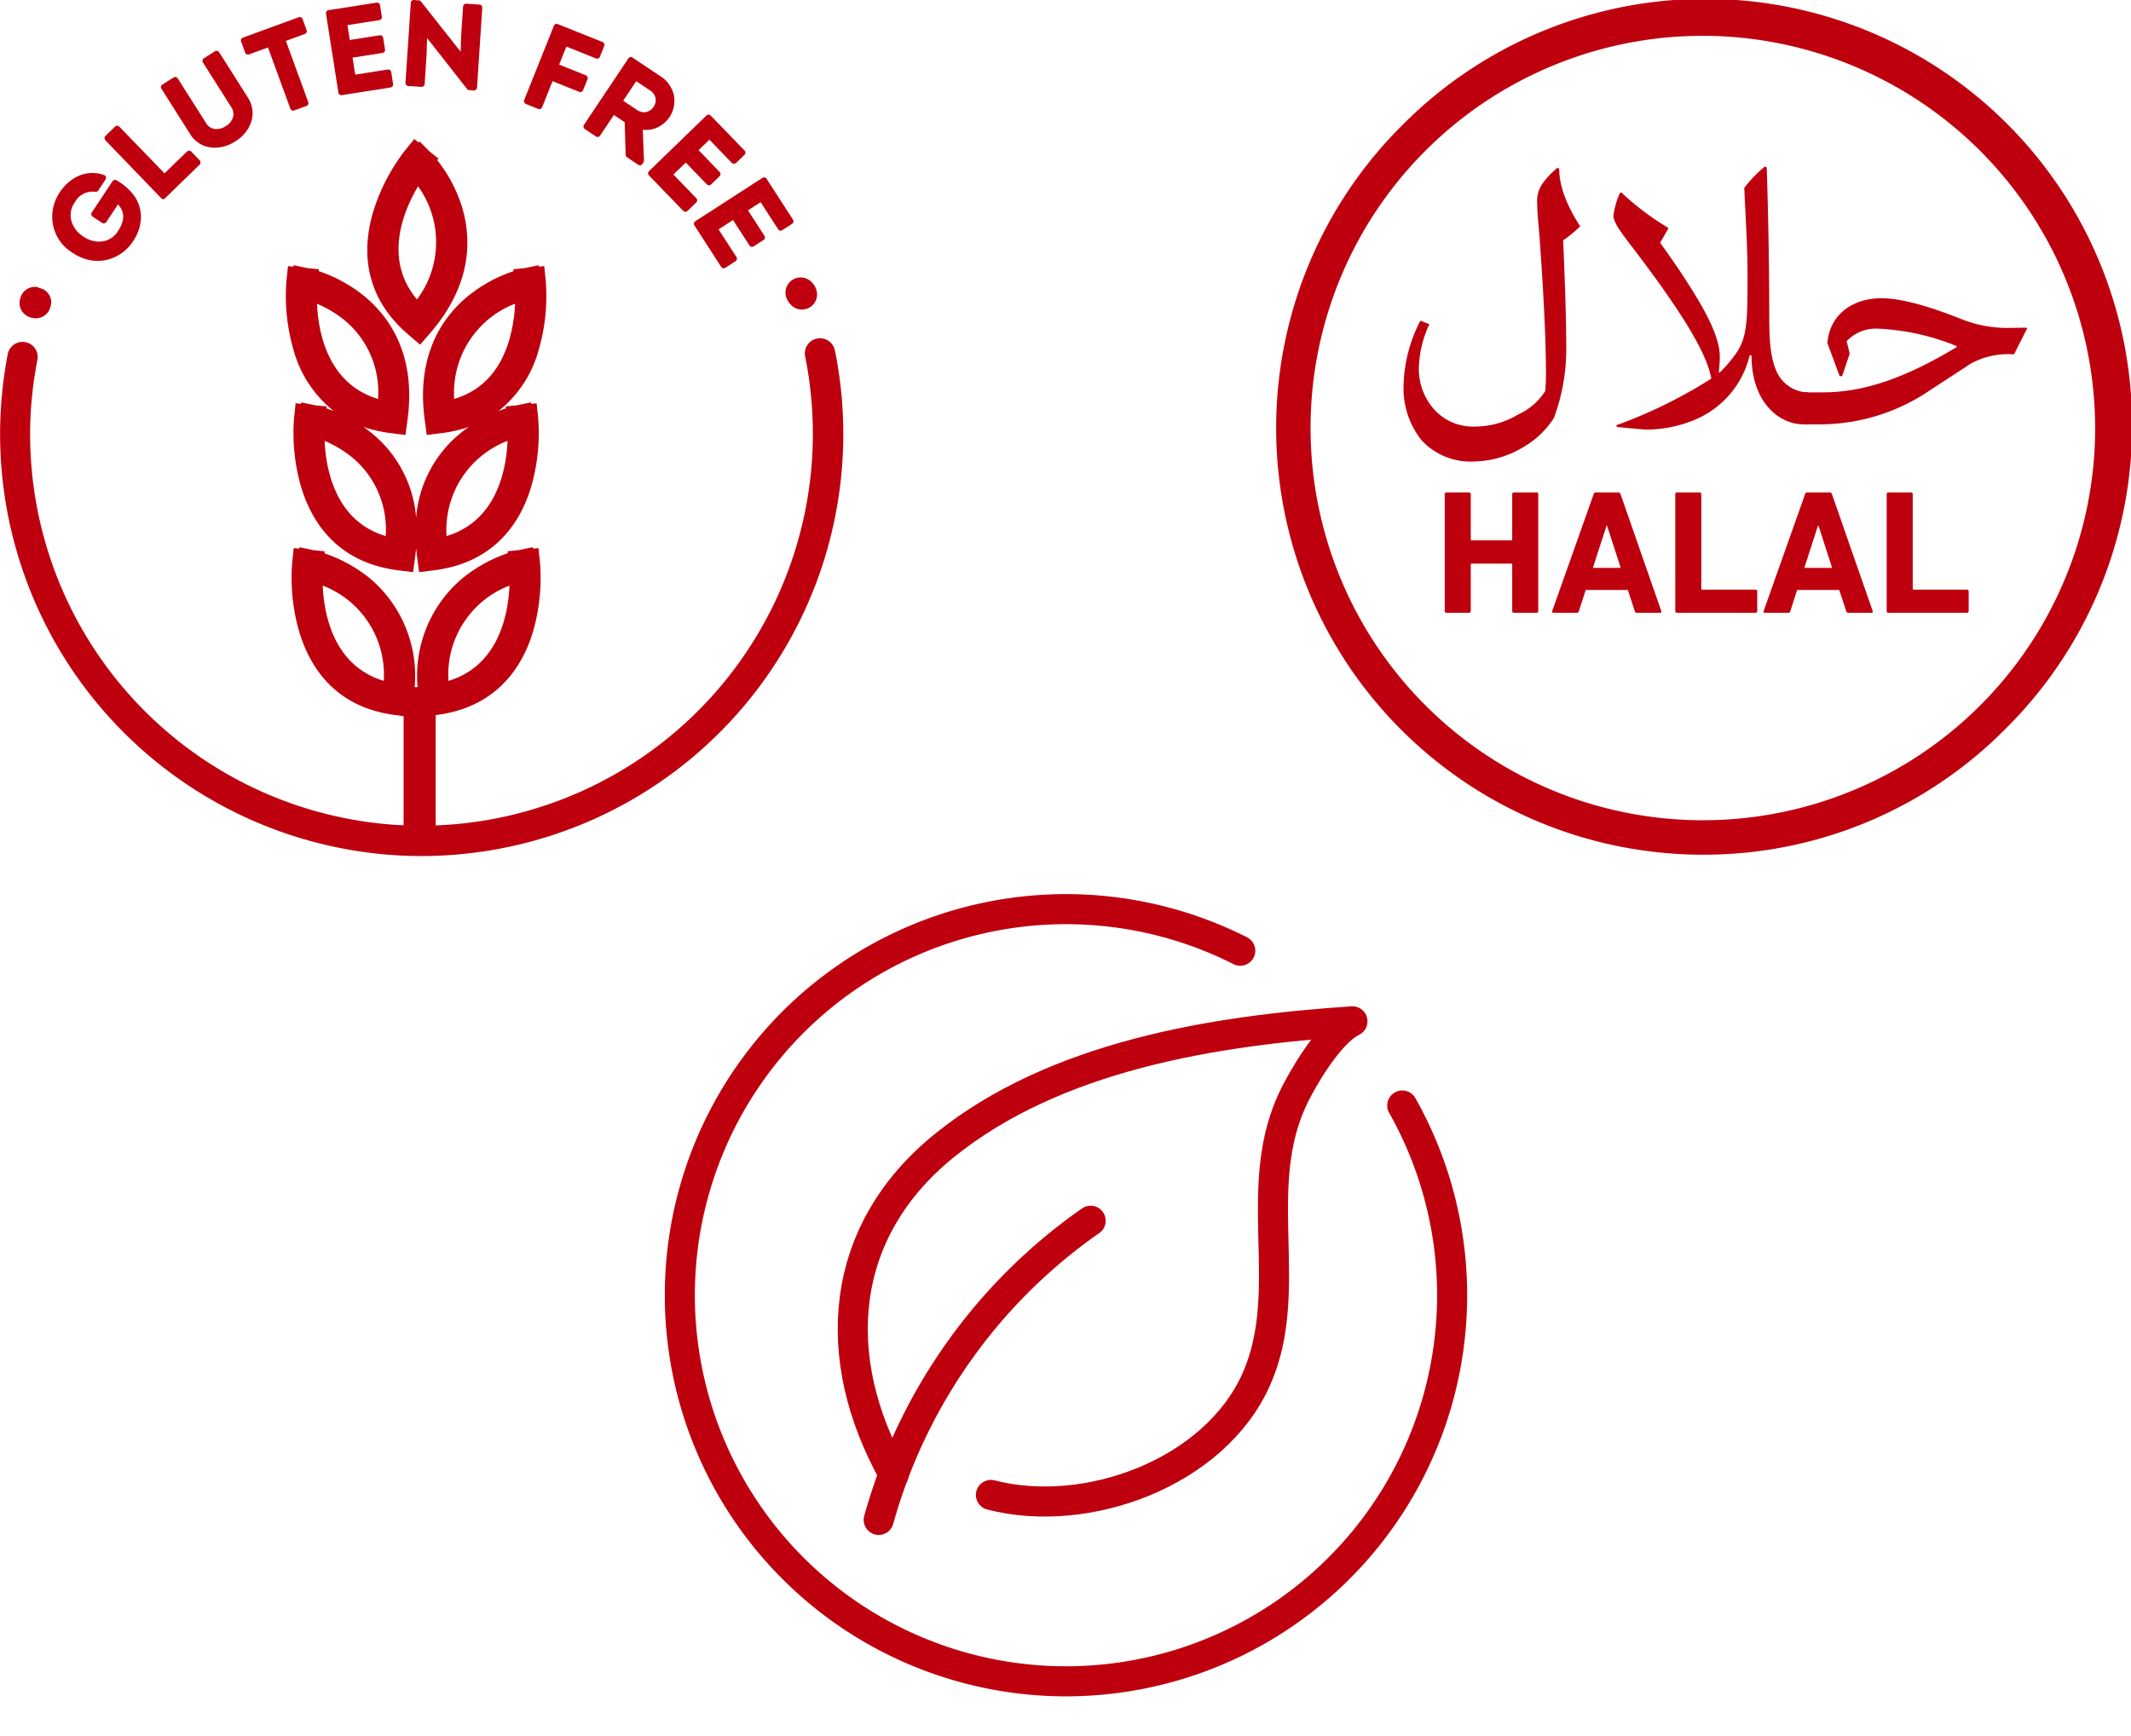
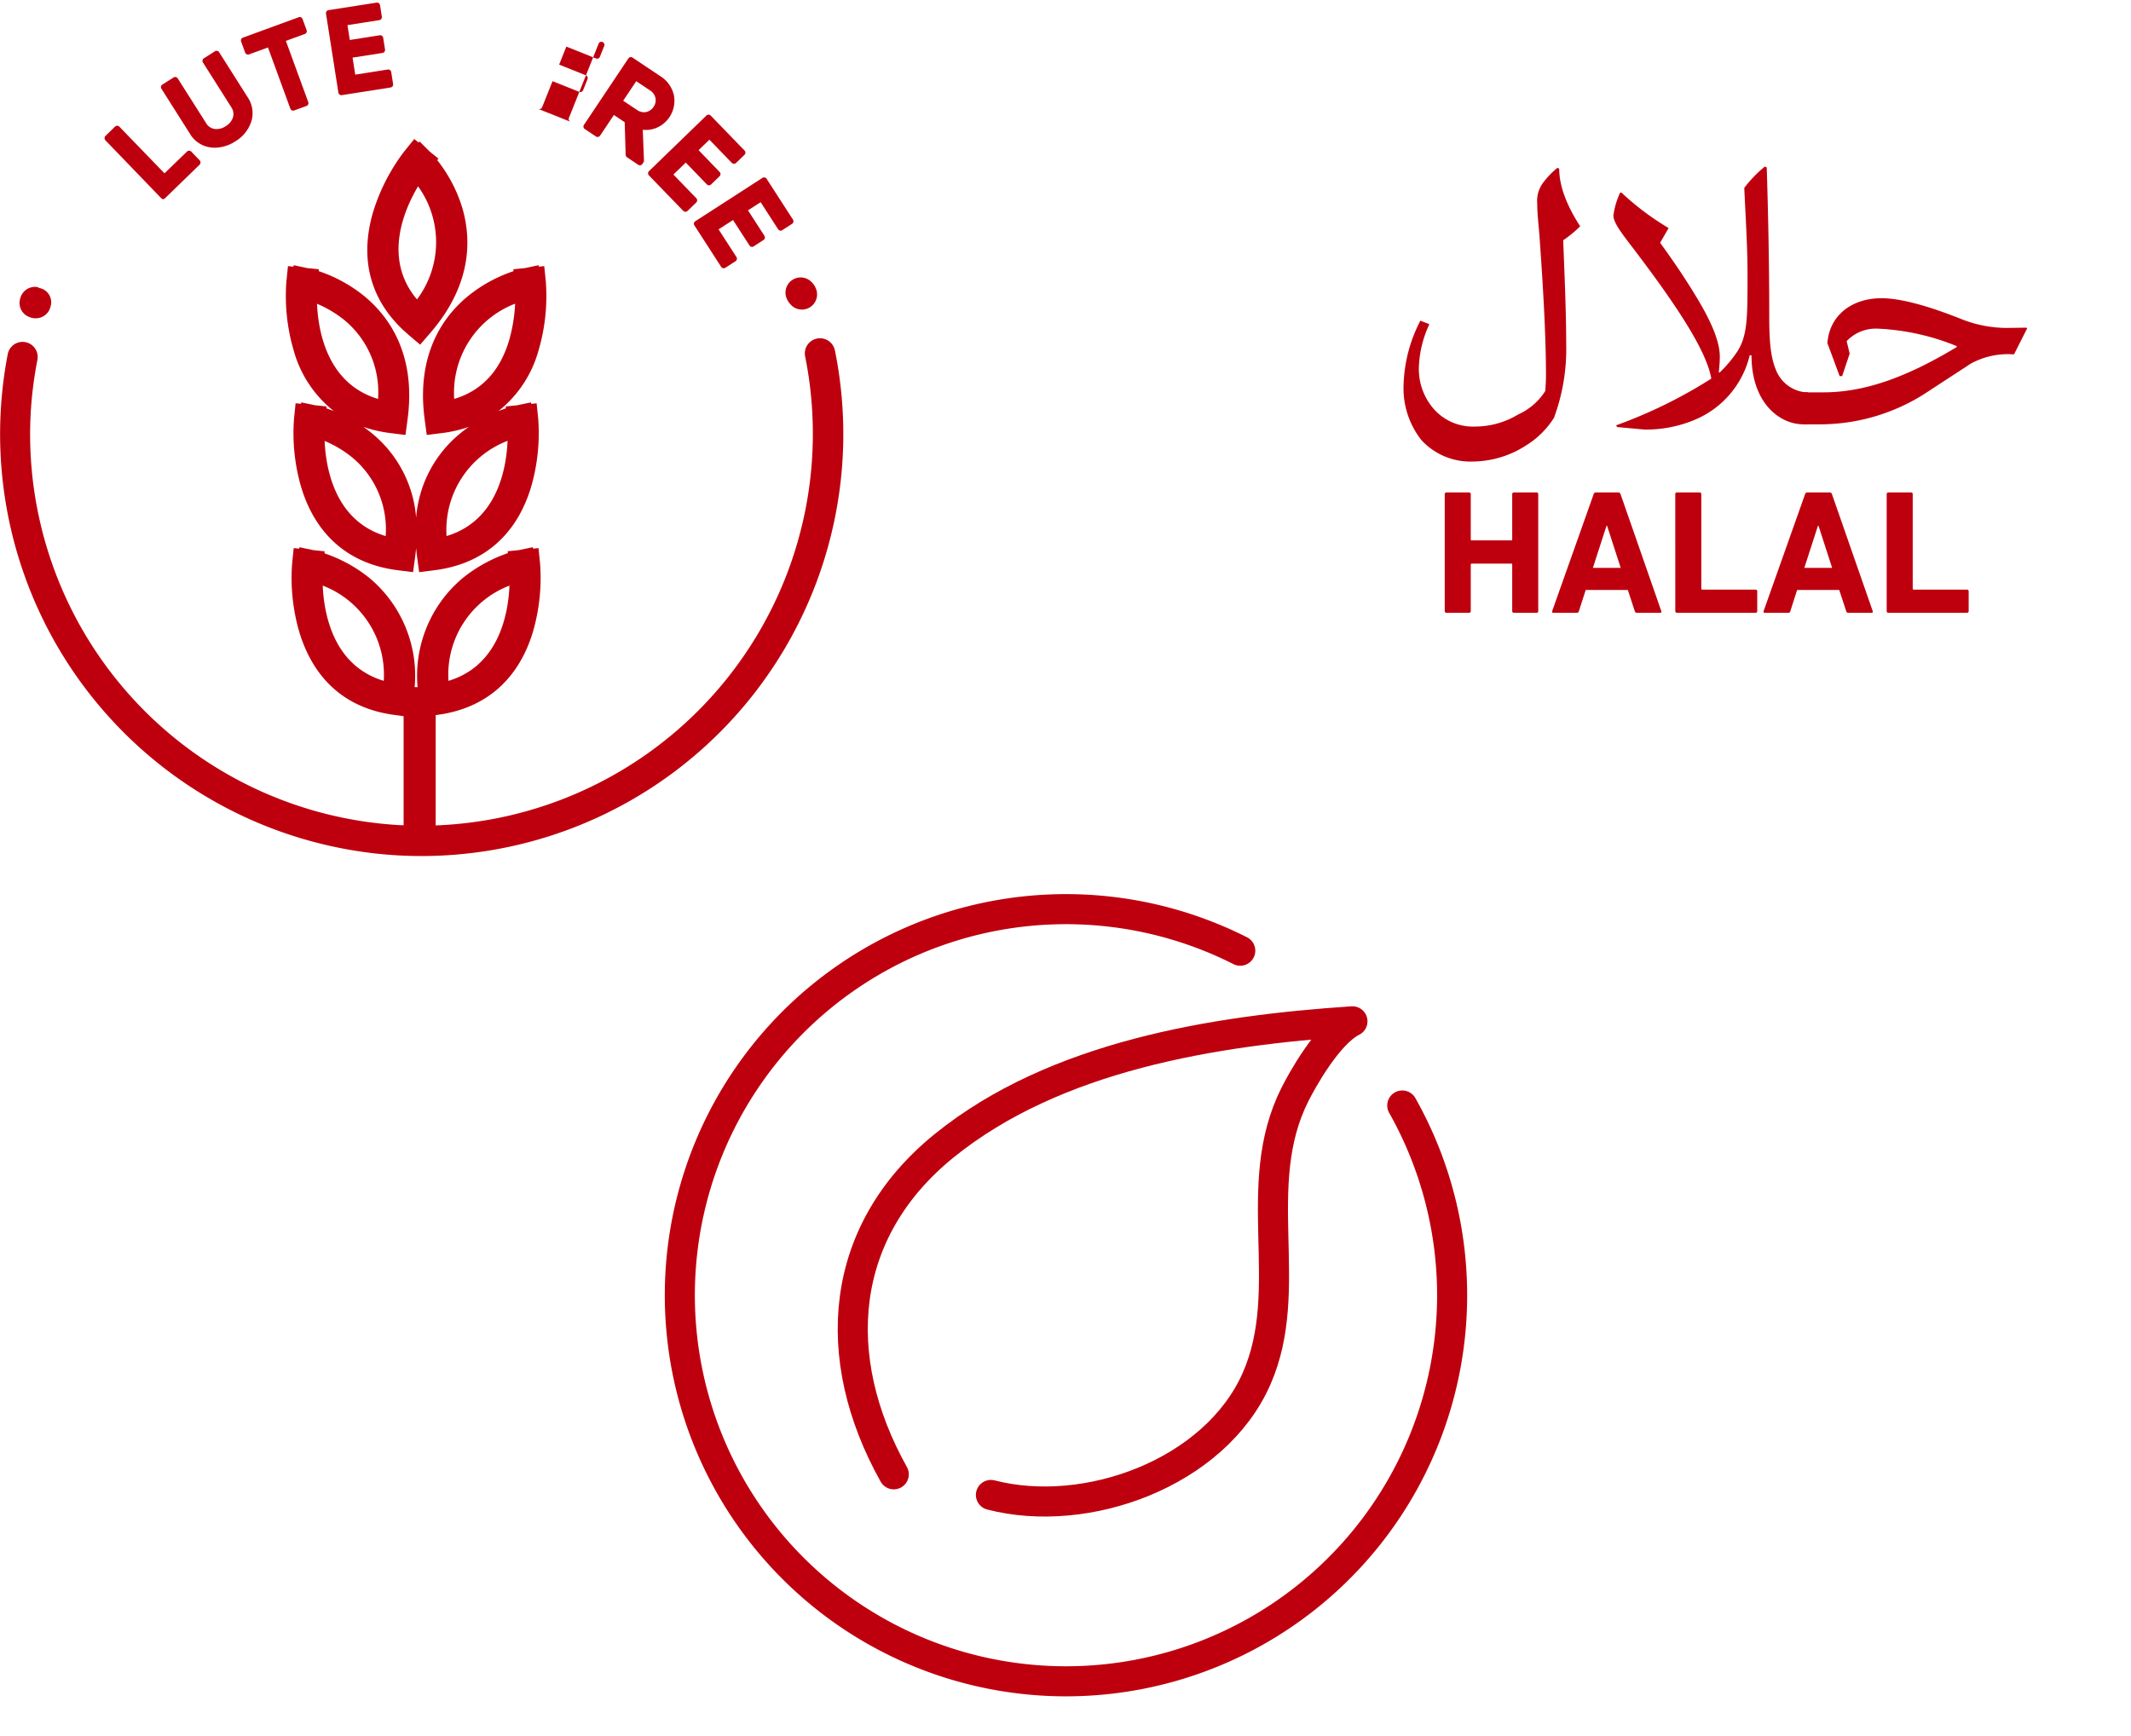
<svg xmlns="http://www.w3.org/2000/svg" width="283.467" height="230.947" viewBox="0 0 283.467 230.947">
  <defs>
    <clipPath id="clip-path">
      <rect id="長方形_3835" data-name="長方形 3835" width="118" height="117" transform="translate(0.207 -0.009)" fill="none" stroke="#be000e" stroke-width="1" />
    </clipPath>
    <clipPath id="clip-path-2">
      <rect id="長方形_3837" data-name="長方形 3837" width="113.894" height="113.894" fill="#be000e" />
    </clipPath>
    <clipPath id="clip-path-3">
      <rect id="長方形_3838" data-name="長方形 3838" width="112.169" height="113.894" fill="#be000e" />
    </clipPath>
  </defs>
  <g id="グループ_15181" data-name="グループ 15181" transform="translate(-759 -4996.053)">
    <g id="グループ_13911" data-name="グループ 13911" transform="translate(841.793 5110.009)">
      <g id="グループ_13910" data-name="グループ 13910" transform="translate(0 0)" clip-path="url(#clip-path)">
        <path id="パス_5248" data-name="パス 5248" d="M100.177,30.122A51.366,51.366,0,1,1,78.623,9.528" transform="translate(3.562 3.004)" fill="none" stroke="#be000e" stroke-linecap="round" stroke-linejoin="round" stroke-width="4" />
-         <path id="パス_5249" data-name="パス 5249" d="M68,143.8A72.081,72.081,0,0,1,96.191,104" transform="translate(-33.906 -55.539)" fill="none" stroke="#be000e" stroke-linecap="round" stroke-linejoin="round" stroke-width="4" />
        <path id="パス_5250" data-name="パス 5250" d="M65.121,100.269c-8.7-15.564-7.374-32.316,6.705-43.719C86.61,44.577,107.8,41.222,126.134,40c-3.317,1.658-6.779,8-7.635,9.7-6.173,12.232.192,25.835-5.139,37.892-5.534,12.513-22.6,18.718-35.316,15.422" transform="translate(-29.024 -18.072)" fill="none" stroke="#be000e" stroke-linecap="round" stroke-linejoin="round" stroke-width="4" />
      </g>
    </g>
    <g id="グループ_13918" data-name="グループ 13918" transform="translate(759 4996.053)">
      <g id="グループ_13915" data-name="グループ 13915" transform="translate(169.573 0)">
        <g id="グループ_13914" data-name="グループ 13914" transform="translate(0)" clip-path="url(#clip-path-2)">
-           <path id="パス_5260" data-name="パス 5260" d="M56.765,113.531A56.766,56.766,0,0,1,16.626,16.626,56.766,56.766,0,1,1,96.9,96.905a56.394,56.394,0,0,1-40.139,16.626m0-108.948a52.183,52.183,0,1,0,52.183,52.183A52.242,52.242,0,0,0,56.765,4.583" transform="translate(0.181 0.182)" fill="#be000e" />
          <path id="パス_5261" data-name="パス 5261" d="M102.087,106.448c0,2.359,1.03,4.95,2.791,7.674a16.907,16.907,0,0,1-2.259,1.86c.166,4.285.4,9.568.4,13.853a26.31,26.31,0,0,1-1.628,9.767,11.551,11.551,0,0,1-3.787,3.721,13.177,13.177,0,0,1-6.943,2.093,8.862,8.862,0,0,1-6.91-2.857,11.162,11.162,0,0,1-2.359-7.508,19.7,19.7,0,0,1,2.226-8.372l1.2.465a14.605,14.605,0,0,0-1.4,5.78,8.071,8.071,0,0,0,1.694,5.149,6.939,6.939,0,0,0,5.747,2.691,11.085,11.085,0,0,0,5.747-1.595,8.336,8.336,0,0,0,3.621-3.123c.067-.7.1-1.4.1-2.06,0-5.016-.332-11.162-.864-18.57-.1-1.362-.3-2.89-.3-4.352a4.024,4.024,0,0,1,.7-2.624,10.517,10.517,0,0,1,1.993-2.093Z" transform="translate(-64.254 -84.013)" fill="#be000e" />
          <path id="パス_5262" data-name="パス 5262" d="M235.749,105.65c.2,6.478.332,12.989.332,19.467,0,2.923.066,5.481.864,7.408a4.718,4.718,0,0,0,4.02,3.056h.266v4.252H240.6c-3.09,0-6.877-2.791-6.877-9.169l-.233-.033a12.438,12.438,0,0,1-7.242,8.571,16.674,16.674,0,0,1-6.777,1.329l-3.621-.332-.133-.232a64.115,64.115,0,0,0,12.657-6.212c-.565-3.289-3.754-8.538-9.567-16.245-1.694-2.292-3.455-4.286-3.455-5.448a10.232,10.232,0,0,1,.9-3.057h.166a36.469,36.469,0,0,0,6.278,4.717l-1.129,1.96c1.76,2.425,3.522,4.983,5.315,8.039,1.362,2.359,2.624,4.983,2.624,7.109,0,.731-.066,1.362-.133,2.093l.1.033a16.535,16.535,0,0,0,2.392-2.857c1.329-2.126,1.329-4.452,1.329-10.166,0-3.82-.266-7.674-.432-11.561a16.947,16.947,0,0,1,2.724-2.824Z" transform="translate(-170.309 -83.381)" fill="#be000e" />
          <path id="パス_5263" data-name="パス 5263" d="M332.771,202.118c5.382,0,10.9-1.894,17.74-6.013l.033-.133a31.239,31.239,0,0,0-10.431-2.325,5.324,5.324,0,0,0-4.219,1.661l.4,1.661-1,2.99h-.332l-1.628-4.385c.266-3.688,3.222-5.98,7.209-5.98,2.226,0,5.714.8,10.9,2.89a16.475,16.475,0,0,0,5.681,1.063l2.691-.033.1.066-1.761,3.488A10.291,10.291,0,0,0,352.4,198.3l-5.548,3.621a25.944,25.944,0,0,1-14.385,4.452h-1.727a2.134,2.134,0,0,1-2.326-2.226,2.067,2.067,0,0,1,2.326-2.026Z" transform="translate(-259.823 -149.917)" fill="#be000e" />
          <path id="パス_5264" data-name="パス 5264" d="M107.647,313.866a.223.223,0,0,1,.236-.236h2.991a.223.223,0,0,1,.236.236v6.006a.125.125,0,0,0,.142.141h5.229a.125.125,0,0,0,.142-.141v-6.006a.222.222,0,0,1,.235-.236h2.992a.223.223,0,0,1,.236.236v15.546a.223.223,0,0,1-.236.236h-2.992a.222.222,0,0,1-.235-.236V323.24a.125.125,0,0,0-.142-.141h-5.229a.125.125,0,0,0-.142.141v6.171a.223.223,0,0,1-.236.236h-2.991a.223.223,0,0,1-.236-.236Z" transform="translate(-85.041 -248.115)" fill="#be000e" />
          <path id="パス_5265" data-name="パス 5265" d="M181.725,313.866a.306.306,0,0,1,.306-.236H185a.305.305,0,0,1,.306.236l5.417,15.546c.047.141,0,.236-.165.236H187.5a.284.284,0,0,1-.306-.236l-.919-2.8h-5.606l-.9,2.8a.283.283,0,0,1-.306.236h-3.086c-.165,0-.212-.094-.165-.236Zm3.6,9.8-1.814-5.606h-.071l-1.814,5.606Z" transform="translate(-139.311 -248.115)" fill="#be000e" />
          <path id="パス_5266" data-name="パス 5266" d="M254.862,313.866a.223.223,0,0,1,.235-.236h2.991a.223.223,0,0,1,.236.236V326.42a.125.125,0,0,0,.141.141h7.066a.223.223,0,0,1,.236.236v2.615a.223.223,0,0,1-.236.236H255.1a.223.223,0,0,1-.235-.236Z" transform="translate(-201.589 -248.115)" fill="#be000e" />
          <path id="パス_5267" data-name="パス 5267" d="M316.728,313.866a.305.305,0,0,1,.306-.236H320a.305.305,0,0,1,.306.236l5.418,15.546c.047.141,0,.236-.165.236H322.5a.283.283,0,0,1-.306-.236l-.919-2.8h-5.606l-.895,2.8a.284.284,0,0,1-.306.236h-3.086c-.165,0-.212-.094-.165-.236Zm3.6,9.8-1.814-5.606h-.071l-1.814,5.606Z" transform="translate(-246.19 -248.115)" fill="#be000e" />
          <path id="パス_5268" data-name="パス 5268" d="M389.865,313.866a.223.223,0,0,1,.235-.236h2.991a.223.223,0,0,1,.236.236V326.42a.125.125,0,0,0,.142.141h7.066a.222.222,0,0,1,.235.236v2.615a.222.222,0,0,1-.235.236H390.1a.223.223,0,0,1-.235-.236Z" transform="translate(-308.469 -248.115)" fill="#be000e" />
        </g>
      </g>
      <g id="グループ_13917" data-name="グループ 13917" transform="translate(0 0)">
        <g id="グループ_13916" data-name="グループ 13916" clip-path="url(#clip-path-3)">
          <path id="パス_5269" data-name="パス 5269" d="M119.873,69.355l1.562,1.327,1.342-1.55c5.738-6.634,5.45-12.834,4.2-16.867a19.276,19.276,0,0,0-3.267-6.137l.16-.2-1.19-.966-1.318-1.317-.137.137-.568-.461-1.3,1.606a25.689,25.689,0,0,0-4.189,8.151c-1.88,6.432-.251,12.059,4.71,16.273m1.283-19.737a12.688,12.688,0,0,1-.144,15.047c-4.51-5.354-1.788-11.794.144-15.047" transform="translate(-65.55 -24.824)" fill="#be000e" />
          <path id="パス_5270" data-name="パス 5270" d="M91.911,83.019l-1.832-.383-.04.191-.721-.075-.21,2.058a25.7,25.7,0,0,0,.956,9.114,15.6,15.6,0,0,0,5.343,8.113c-.361-.143-.693-.262-.983-.359l.026-.254-1.523-.156-1.834-.384-.039.192-.72-.074-.211,2.057a25.682,25.682,0,0,0,.956,9.115c1.947,6.412,6.39,10.23,12.848,11.041l2.034.255.274-2.032c.054-.4.1-.8.129-1.188.034.389.075.784.129,1.188l.274,2.032,2.034-.255c6.46-.811,10.9-4.629,12.849-11.041a25.682,25.682,0,0,0,.957-9.115l-.211-2.052-.72.072-.041-.194-1.848.387-1.5.152.025.251c-.293.1-.627.217-.991.361a15.6,15.6,0,0,0,5.342-8.113,25.639,25.639,0,0,0,.956-9.114l-.211-2.058-.719.075-.04-.191-1.832.383-1.523.156.025.253a19.285,19.285,0,0,0-6.092,3.348c-3.256,2.689-6.891,7.719-5.719,16.413l.274,2.032,2.034-.256a17.286,17.286,0,0,0,3.566-.824c-.389.271-.78.564-1.167.884a16.12,16.12,0,0,0-5.849,11.191,16.12,16.12,0,0,0-5.849-11.191c-.388-.32-.778-.613-1.167-.884a17.289,17.289,0,0,0,3.564.823l2.035.256.273-2.032c1.173-8.693-2.463-13.724-5.718-16.413a19.29,19.29,0,0,0-6.093-3.348l.025-.253Zm27.622,4.733a20.8,20.8,0,0,1-.827,4.971c-1.229,4.047-3.672,6.628-7.275,7.7a12.683,12.683,0,0,1,8.1-12.67m-1,18.244c-.163,3.779-1.408,10.66-8.116,12.672A12.684,12.684,0,0,1,118.531,106m-16.216,12.672c-6.7-2.006-7.953-8.874-8.119-12.658a14.9,14.9,0,0,1,3.683,2.206,12.413,12.413,0,0,1,4.436,10.452m-5.449-28.7a12.414,12.414,0,0,1,4.435,10.452c-6.7-2.007-7.953-8.875-8.118-12.658a14.921,14.921,0,0,1,3.683,2.205" transform="translate(-51.013 -47.348)" fill="#be000e" />
-           <path id="パス_5271" data-name="パス 5271" d="M18.968,64.507A6.009,6.009,0,0,0,22.3,65.6a5.283,5.283,0,0,0,1.156-.13,5.7,5.7,0,0,0,3.592-2.528,5.857,5.857,0,0,0,1.022-3.025,4.887,4.887,0,0,0-.919-3.023,7.633,7.633,0,0,0-2.316-2.019.4.4,0,0,0-.544.123L21.538,59.15a.4.4,0,0,0-.059.3.4.4,0,0,0,.173.256l1.255.83a.4.4,0,0,0,.559-.114l1.557-2.351c.922,1.021.921,2.154.008,3.533A2.912,2.912,0,0,1,22.973,63,3.6,3.6,0,0,1,20.4,62.34a3.57,3.57,0,0,1-1.583-2.092,2.885,2.885,0,0,1,.462-2.445,2.671,2.671,0,0,1,2.729-1.4.409.409,0,0,0,.391-.177l.963-1.456a.4.4,0,0,0-.214-.607,4.591,4.591,0,0,0-3.346.112,5.885,5.885,0,0,0-2.518,2.19,5.748,5.748,0,0,0-.919,4.286,5.593,5.593,0,0,0,2.6,3.757" transform="translate(-9.325 -30.884)" fill="#be000e" />
          <path id="パス_5272" data-name="パス 5272" d="M40.08,48.781a.455.455,0,0,0,.283.17h.008a.465.465,0,0,0,.28-.161l4.564-4.434a.417.417,0,0,0,.009-.582l-1.108-1.153a.4.4,0,0,0-.284-.126.379.379,0,0,0-.287.111l-3,2.9-6-6.207a.4.4,0,0,0-.571-.01L32.7,40.52a.432.432,0,0,0-.01.594Z" transform="translate(-18.667 -22.445)" fill="#be000e" />
          <path id="パス_5273" data-name="パス 5273" d="M53.979,26.839a3.752,3.752,0,0,0,2.737,1.84,4.524,4.524,0,0,0,.6.04,5.066,5.066,0,0,0,2.721-.852,4.807,4.807,0,0,0,2.118-2.633,3.765,3.765,0,0,0-.5-3.256l-3.779-5.965a.4.4,0,0,0-.556-.125l-1.475.935a.4.4,0,0,0-.178.253.407.407,0,0,0,.053.3l3.755,5.927a1.6,1.6,0,0,1,.244,1.372,2.1,2.1,0,0,1-.958,1.173,2.162,2.162,0,0,1-1.492.376,1.586,1.586,0,0,1-1.14-.8L52.369,19.5a.4.4,0,0,0-.557-.125l-1.488.942a.4.4,0,0,0-.124.557Z" transform="translate(-28.727 -9.067)" fill="#be000e" />
          <path id="パス_5274" data-name="パス 5274" d="M75.612,10.04a.4.4,0,0,0,.517.241l2.517-.921L81.621,17.5a.4.4,0,0,0,.21.227.4.4,0,0,0,.308.013l1.626-.595a.4.4,0,0,0,.24-.518L81.029,8.489l2.517-.92a.4.4,0,0,0,.24-.518l-.538-1.469a.4.4,0,0,0-.517-.241L75.316,8.054a.4.4,0,0,0-.241.518Z" transform="translate(-43.001 -3.047)" fill="#be000e" />
          <path id="パス_5275" data-name="パス 5275" d="M103.188,12.789a.4.4,0,0,0,.4.341.38.38,0,0,0,.062-.005l6.481-1.017a.4.4,0,0,0,.336-.461l-.249-1.59a.4.4,0,0,0-.461-.336l-4.326.679-.356-2.263,3.982-.625a.4.4,0,0,0,.336-.461L109.148,5.5a.4.4,0,0,0-.461-.336l-3.982.625-.31-1.978,4.237-.664a.4.4,0,0,0,.336-.461l-.24-1.53a.4.4,0,0,0-.461-.337l-6.391,1a.4.4,0,0,0-.336.461Z" transform="translate(-58.176 -0.469)" fill="#be000e" />
-           <path id="パス_5276" data-name="パス 5276" d="M126.687,11.443l1.742.115a.406.406,0,0,0,.43-.376l.255-3.862.068-2.259,5.32,6.781a.4.4,0,0,0,.29.154l.606.04h.027a.4.4,0,0,0,.4-.377l.7-10.621a.4.4,0,0,0-.375-.43L134.4.492a.407.407,0,0,0-.292.1.4.4,0,0,0-.137.277l-.258,3.879-.061,2.14L128.372.2a.4.4,0,0,0-.29-.152L127.445,0a.412.412,0,0,0-.293.1.4.4,0,0,0-.137.277l-.705,10.636a.4.4,0,0,0,.376.43" transform="translate(-72.372 0)" fill="#be000e" />
-           <path id="パス_5277" data-name="パス 5277" d="M163.477,18.1l1.635.654a.4.4,0,0,0,.525-.225l1.384-3.461,3.545,1.417a.4.4,0,0,0,.524-.225l.58-1.452a.4.4,0,0,0-.225-.524L167.9,12.863l.958-2.394,3.94,1.574a.4.4,0,0,0,.525-.225l.574-1.438a.4.4,0,0,0-.225-.524l-5.95-2.379a.4.4,0,0,0-.524.225l-3.947,9.87a.4.4,0,0,0,.225.525" transform="translate(-93.522 -4.267)" fill="#be000e" />
+           <path id="パス_5277" data-name="パス 5277" d="M163.477,18.1l1.635.654a.4.4,0,0,0,.525-.225l1.384-3.461,3.545,1.417a.4.4,0,0,0,.524-.225l.58-1.452a.4.4,0,0,0-.225-.524L167.9,12.863l.958-2.394,3.94,1.574a.4.4,0,0,0,.525-.225l.574-1.438a.4.4,0,0,0-.225-.524a.4.4,0,0,0-.524.225l-3.947,9.87a.4.4,0,0,0,.225.525" transform="translate(-93.522 -4.267)" fill="#be000e" />
          <path id="パス_5278" data-name="パス 5278" d="M181.924,27.356l1.476.988a.4.4,0,0,0,.559-.111l1.836-2.745,1.436.96.129,4.341a.405.405,0,0,0,.179.324l1.49,1a.41.41,0,0,0,.3.061.406.406,0,0,0,.257-.172l.143-.215a.4.4,0,0,0,.067-.24l-.158-4.093a3.659,3.659,0,0,0,1.757-.229,3.909,3.909,0,0,0,2.383-4.355,4.049,4.049,0,0,0-1.852-2.576l-3.648-2.44a.4.4,0,0,0-.559.111L181.813,26.8a.4.4,0,0,0,.111.559m8.692-5.128a1.547,1.547,0,0,1,.707,1,1.472,1.472,0,0,1-.245,1.162,1.535,1.535,0,0,1-1,.7,1.51,1.51,0,0,1-.3.029,1.588,1.588,0,0,1-.9-.3L187.03,23.59l1.738-2.6Z" transform="translate(-104.134 -10.189)" fill="#be000e" />
          <path id="パス_5279" data-name="パス 5279" d="M201.879,43.529a.4.4,0,0,0,.114.287l4.562,4.714a.4.4,0,0,0,.571.009l1.157-1.119a.4.4,0,0,0,.123-.284.407.407,0,0,0-.113-.287L205.246,43.7l1.645-1.593,2.8,2.9a.4.4,0,0,0,.284.123.4.4,0,0,0,.287-.114l1.124-1.088a.4.4,0,0,0,.01-.571l-2.8-2.9,1.439-1.393,2.982,3.081a.4.4,0,0,0,.571.009l1.113-1.077a.4.4,0,0,0,.009-.571l-4.5-4.648a.4.4,0,0,0-.571-.01L202,43.246a.4.4,0,0,0-.123.283" transform="translate(-115.67 -20.478)" fill="#be000e" />
          <path id="パス_5280" data-name="パス 5280" d="M216.227,61.668l3.558,5.511a.4.4,0,0,0,.254.176.411.411,0,0,0,.085.009.4.4,0,0,0,.219-.064l1.353-.873a.4.4,0,0,0,.12-.558l-2.376-3.68,1.924-1.242,2.186,3.386a.4.4,0,0,0,.254.175.4.4,0,0,0,.3-.056l1.314-.849a.4.4,0,0,0,.121-.557l-2.186-3.386,1.682-1.086,2.326,3.6a.4.4,0,0,0,.558.12l1.3-.84a.4.4,0,0,0,.12-.557l-3.51-5.434a.4.4,0,0,0-.557-.12l-8.93,5.765a.4.4,0,0,0-.12.558" transform="translate(-123.855 -31.674)" fill="#be000e" />
-           <path id="パス_5281" data-name="パス 5281" d="M34.091,50.619l.017-.047c-.1.107-.057.075-.017.047" transform="translate(-19.508 -28.976)" fill="#be000e" />
          <path id="パス_5282" data-name="パス 5282" d="M34.125,50.649l-.018.052c.093-.1.057-.079.018-.052" transform="translate(-19.542 -29.006)" fill="#be000e" />
          <path id="パス_5283" data-name="パス 5283" d="M7.413,93.4a2.047,2.047,0,0,0,.552.149,1.944,1.944,0,0,0,.2.011A2,2,0,0,0,10.2,92.048a1.937,1.937,0,0,0-1.319-2.479h0c-.165,0-.334-.153-.5-.171a2.033,2.033,0,0,0-2.218,1.588A1.983,1.983,0,0,0,7.413,93.4" transform="translate(-3.489 -51.217)" fill="#be000e" />
          <path id="パス_5284" data-name="パス 5284" d="M111.046,106.91a2.017,2.017,0,0,0-3.953.8,52.148,52.148,0,0,1-49.137,62.439V155.469l.071-.007c6.46-.811,10.91-4.629,12.856-11.041a25.726,25.726,0,0,0,.959-9.115l-.208-2.053-.718.073-.04-.193-1.846.385-1.5.153.026.252a19.571,19.571,0,0,0-6.1,3.394,16.964,16.964,0,0,0-5.908,14.43h-.389a16.962,16.962,0,0,0-5.909-14.43,19.4,19.4,0,0,0-6.092-3.37l.026-.265-1.525-.161-1.823-.384-.039.188-.728-.075-.211,2.057a25.7,25.7,0,0,0,.956,9.115c1.947,6.412,6.309,10.229,12.769,11.04l1.107.15v14.525c0-.013-.509-.024-.8-.042a52.075,52.075,0,0,1-48.79-55.078,52.777,52.777,0,0,1,.877-6.808,2.01,2.01,0,1,0-3.947-.764,56.8,56.8,0,0,0-.919,7.33,56.147,56.147,0,0,0,52.617,59.348c1.142.068,2.274.1,3.4.1a56.135,56.135,0,0,0,54.925-67.315M67.772,138.241c-.164,3.78-1.41,10.662-8.116,12.673a12.685,12.685,0,0,1,8.116-12.673M51.046,150.914c-6.707-2.011-7.953-8.892-8.117-12.672a12.685,12.685,0,0,1,8.117,12.672" transform="translate(0 -60.33)" fill="#be000e" />
          <path id="パス_5285" data-name="パス 5285" d="M244.866,89.285a2.6,2.6,0,0,0,.466.717,2.018,2.018,0,0,0,3.4-2.084,2.48,2.48,0,0,0-.579-.866,2.018,2.018,0,0,0-3.289,2.234" transform="translate(-140.198 -49.525)" fill="#be000e" />
        </g>
      </g>
    </g>
  </g>
</svg>